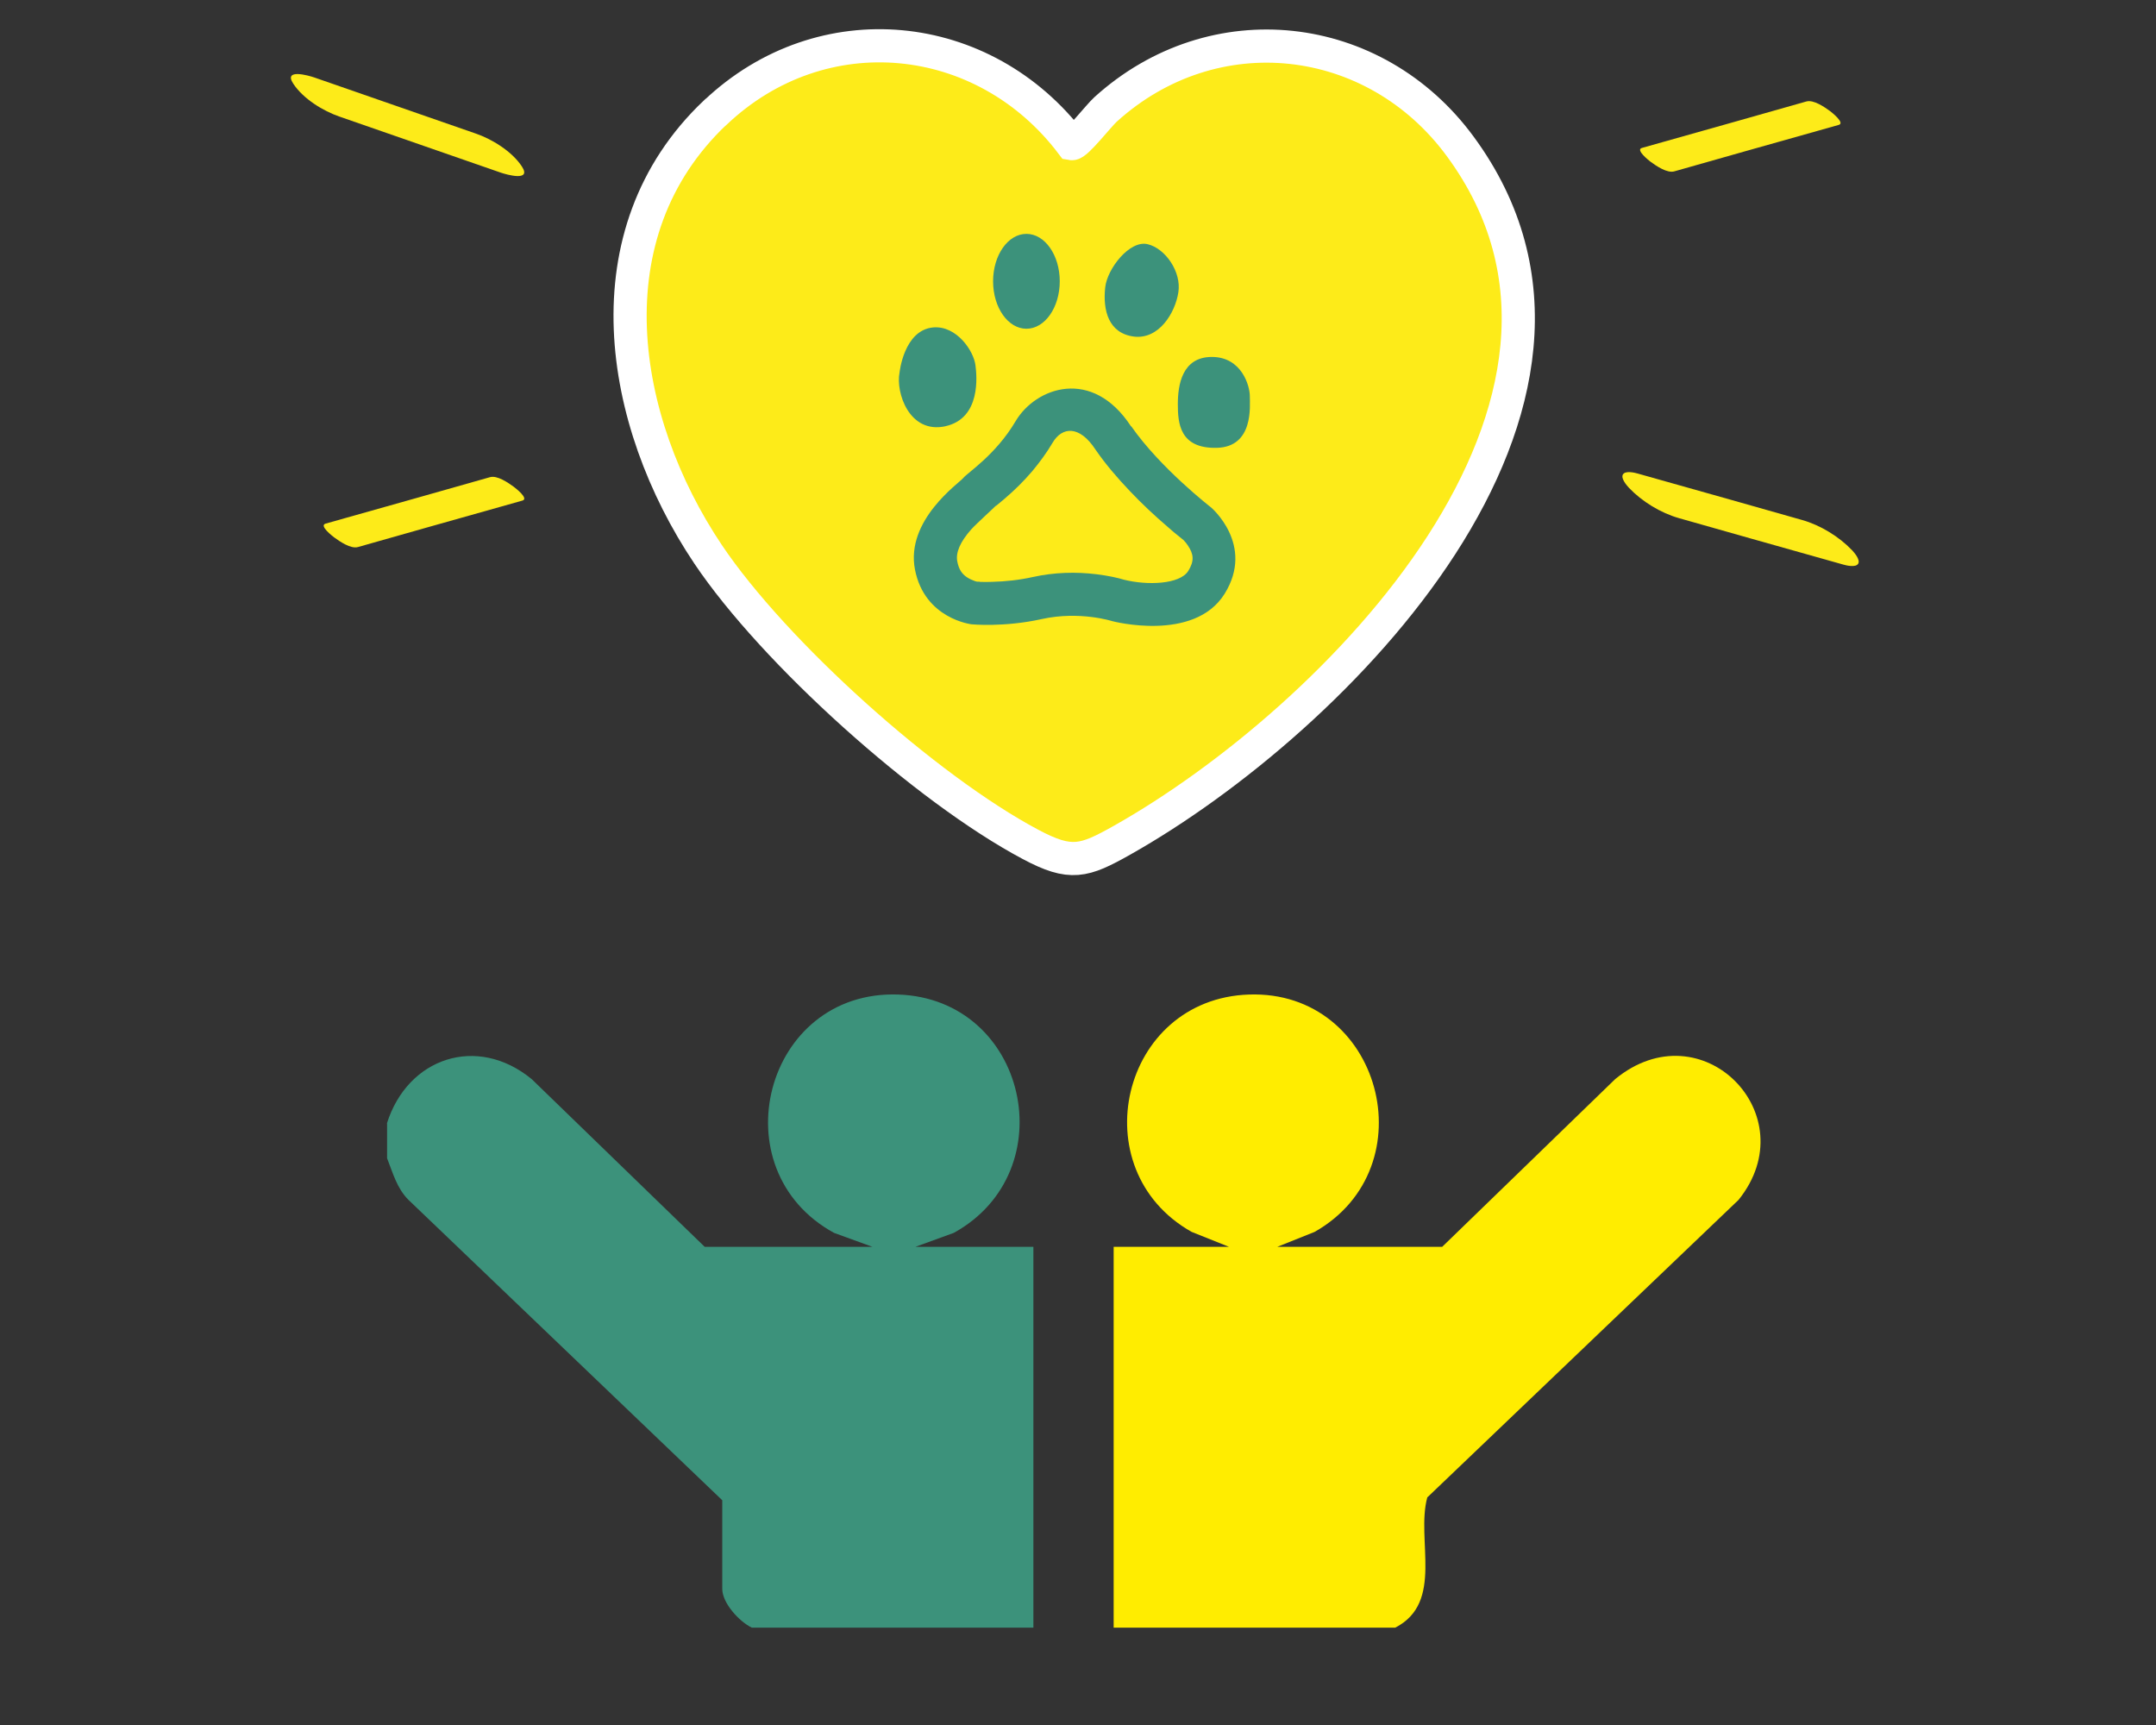
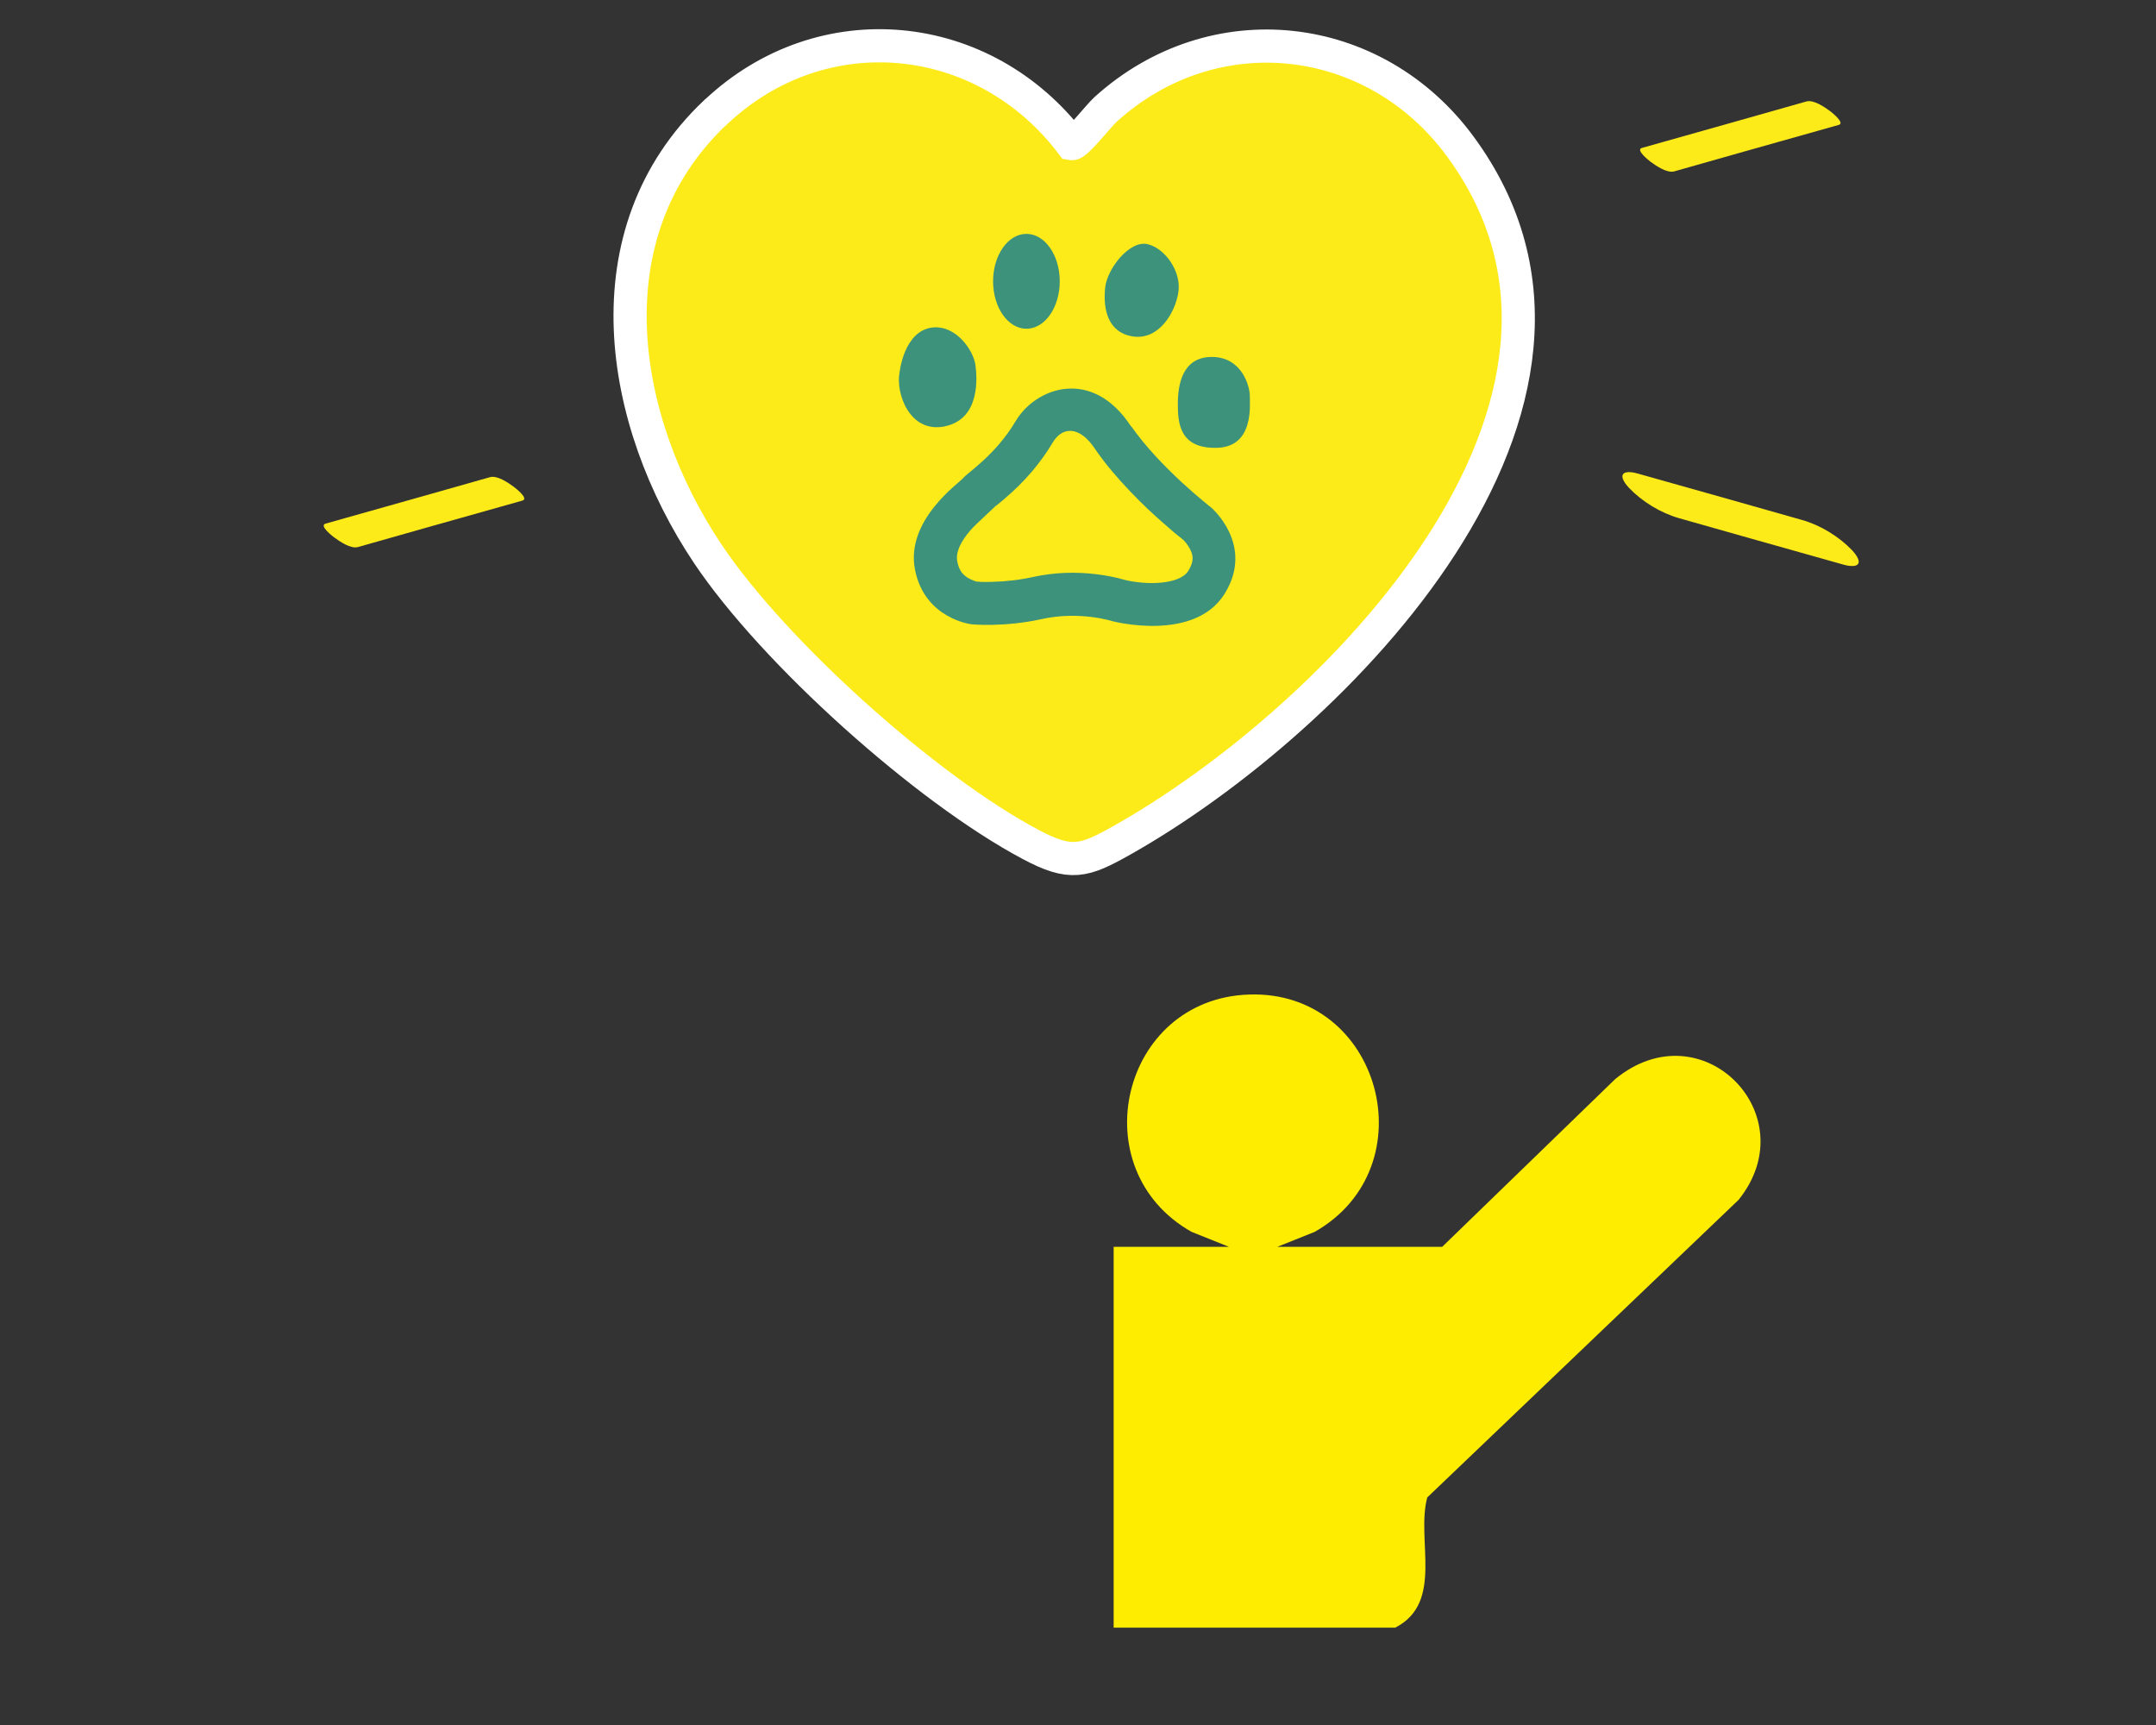
<svg xmlns="http://www.w3.org/2000/svg" id="Calque_1" data-name="Calque 1" viewBox="0 0 130 104">
  <rect x="0" y="0" width="130" height="104" fill="#333333" stroke="none" />
  <defs>
    <style>
      .cls-1 {
        stroke: #fff;
        stroke-miterlimit: 10;
        stroke-width: 2px;
      }

      .cls-1, .cls-2 {
        fill: #fdeb19;
      }

      .cls-3 {
        fill: #ffed00;
      }

      .cls-4 {
        fill: #3c927b;
      }
    </style>
  </defs>
  <g>
    <path class="cls-3" d="M67.15,98.13v-22.96h6.95l-2.25-.9c-6.67-3.76-4.27-14.05,3.46-14.31,7.96-.27,10.83,10.41,3.96,14.31l-2.25.9h9.94l10.43-10.11c5.22-4.29,11.56,2.16,7.44,7.28l-18.77,17.94c-.69,2.55,1.03,6.33-1.93,7.85h-16.98Z" />
-     <path class="cls-4" d="M23.33,67.73c1.25-3.97,5.44-5.37,8.73-2.67l10.43,10.11h10.11l-2.31-.84c-6.98-3.82-4.2-14.64,3.86-14.37,7.79.26,10.09,10.66,3.36,14.37l-2.31.84h7.11v22.96h-16.98c-.76-.37-1.78-1.48-1.78-2.34v-5.34l-18.92-18.11c-.7-.7-.94-1.62-1.29-2.51v-2.1Z" />
  </g>
  <path class="cls-1" d="M43.14,6.78c6.43-6.09,16.19-5.1,21.48,1.88.28.05,1.62-1.68,2.04-2.06,6.52-5.91,16.22-4.81,21.39,2.23,11.39,15.49-7.6,34.62-20.4,41.83-2.29,1.29-3.09,1.54-5.51.25-6.31-3.35-15.47-11.57-19.45-17.5-5.37-8.01-7.26-19.33.43-26.62Z" />
-   <path class="cls-2" d="M20.47,7.03c2.84.99,5.68,1.97,8.52,2.96l1.21.42c.35.12,1.87.55,1.27-.37s-1.82-1.66-2.79-1.99c-2.84-.99-5.68-1.97-8.52-2.96l-1.21-.42c-.35-.12-1.87-.55-1.27.37s1.82,1.66,2.79,1.99h0Z" />
  <path class="cls-2" d="M101.24,31.24c2.89.82,5.78,1.64,8.67,2.45l1.24.35c.17.05.74.19.89-.05s-.24-.68-.36-.81c-.79-.83-1.92-1.52-3.02-1.83-2.89-.82-5.78-1.64-8.67-2.45l-1.24-.35c-.17-.05-.74-.19-.89.05s.24.68.36.81c.79.83,1.92,1.52,3.02,1.83h0Z" />
  <path class="cls-2" d="M108.91,6.12c-2.89.82-5.78,1.64-8.67,2.45l-1.24.35c-.4.11.43.76.52.83.33.24,1,.71,1.44.58,2.89-.82,5.78-1.64,8.67-2.45l1.24-.35c.4-.11-.43-.76-.52-.83-.33-.24-1-.71-1.44-.58h0Z" />
  <path class="cls-2" d="M29.54,28.77c-2.89.82-5.78,1.64-8.67,2.45-.41.12-.83.23-1.24.35s.43.76.52.83c.33.24,1,.71,1.44.58,2.89-.82,5.78-1.64,8.67-2.45.41-.12.83-.23,1.24-.35s-.43-.76-.52-.83c-.33-.24-1-.71-1.44-.58h0Z" />
  <path class="cls-4" d="M59.06,35.08c.22.01.47.01.75,0,.81-.02,1.65-.11,2.46-.29,1.31-.29,2.6-.32,3.84-.17.71.09,1.27.21,1.66.33,1.39.35,3.37.29,3.88-.53.37-.6.33-1.01-.03-1.54-.08-.12-.16-.22-.24-.3-.01-.01-.02-.02-.03-.03-.09-.07-.13-.11-.21-.17-.23-.18-.48-.39-.75-.63-.77-.66-1.54-1.38-2.26-2.14-.78-.82-1.47-1.63-2.03-2.44l-.05-.07c-.96-1.47-2.01-1.38-2.58-.41-.36.61-.78,1.18-1.23,1.72-.53.62-1.07,1.15-1.68,1.67-.16.14-.65.54-.53.44,0,0-.02.02.07-.09-.13.16-1.22,1.13-1.55,1.5-.66.75-.93,1.39-.83,1.91.09.48.28.76.58.96.15.1.33.18.5.24.04.01.08.02.12.03.04,0,.09,0,.15,0ZM68.21,25.7c1.77,2.54,4.81,4.89,4.81,4.89,0,0,2.66,2.25.82,5.21-1.84,2.95-6.77,1.65-6.77,1.65,0,0-1.96-.63-4.24-.13-2.28.51-4.24.32-4.24.32,0,0-2.84-.32-3.42-3.3-.58-2.98,2.66-5.21,2.91-5.52.25-.32,1.95-1.38,3.16-3.43,1.21-2.04,4.62-3.27,6.96.32ZM75.36,23.87c0,.59.25,3.08-2,3.13-2.25.05-2.34-1.52-2.34-2.64s.24-2.84,2.05-2.84,2.29,1.76,2.29,2.35ZM68.36,20.29c-1.52-.2-1.87-1.58-1.72-2.96.12-1.13,1.47-2.86,2.55-2.61,1.08.25,2.06,1.68,1.86,2.91-.19,1.23-1.17,2.86-2.7,2.66ZM61.89,19.82c-1.11,0-2.01-1.28-2.01-2.86s.9-2.86,2.01-2.86,2.01,1.28,2.01,2.86-.9,2.86-2.01,2.86ZM57,25.7c-2.19.47-3-2.06-2.76-3.24,0,0,.26-2.56,2.03-2.72,1.41-.12,2.45,1.42,2.55,2.3.07.57.36,3.19-1.83,3.66Z" />
</svg>